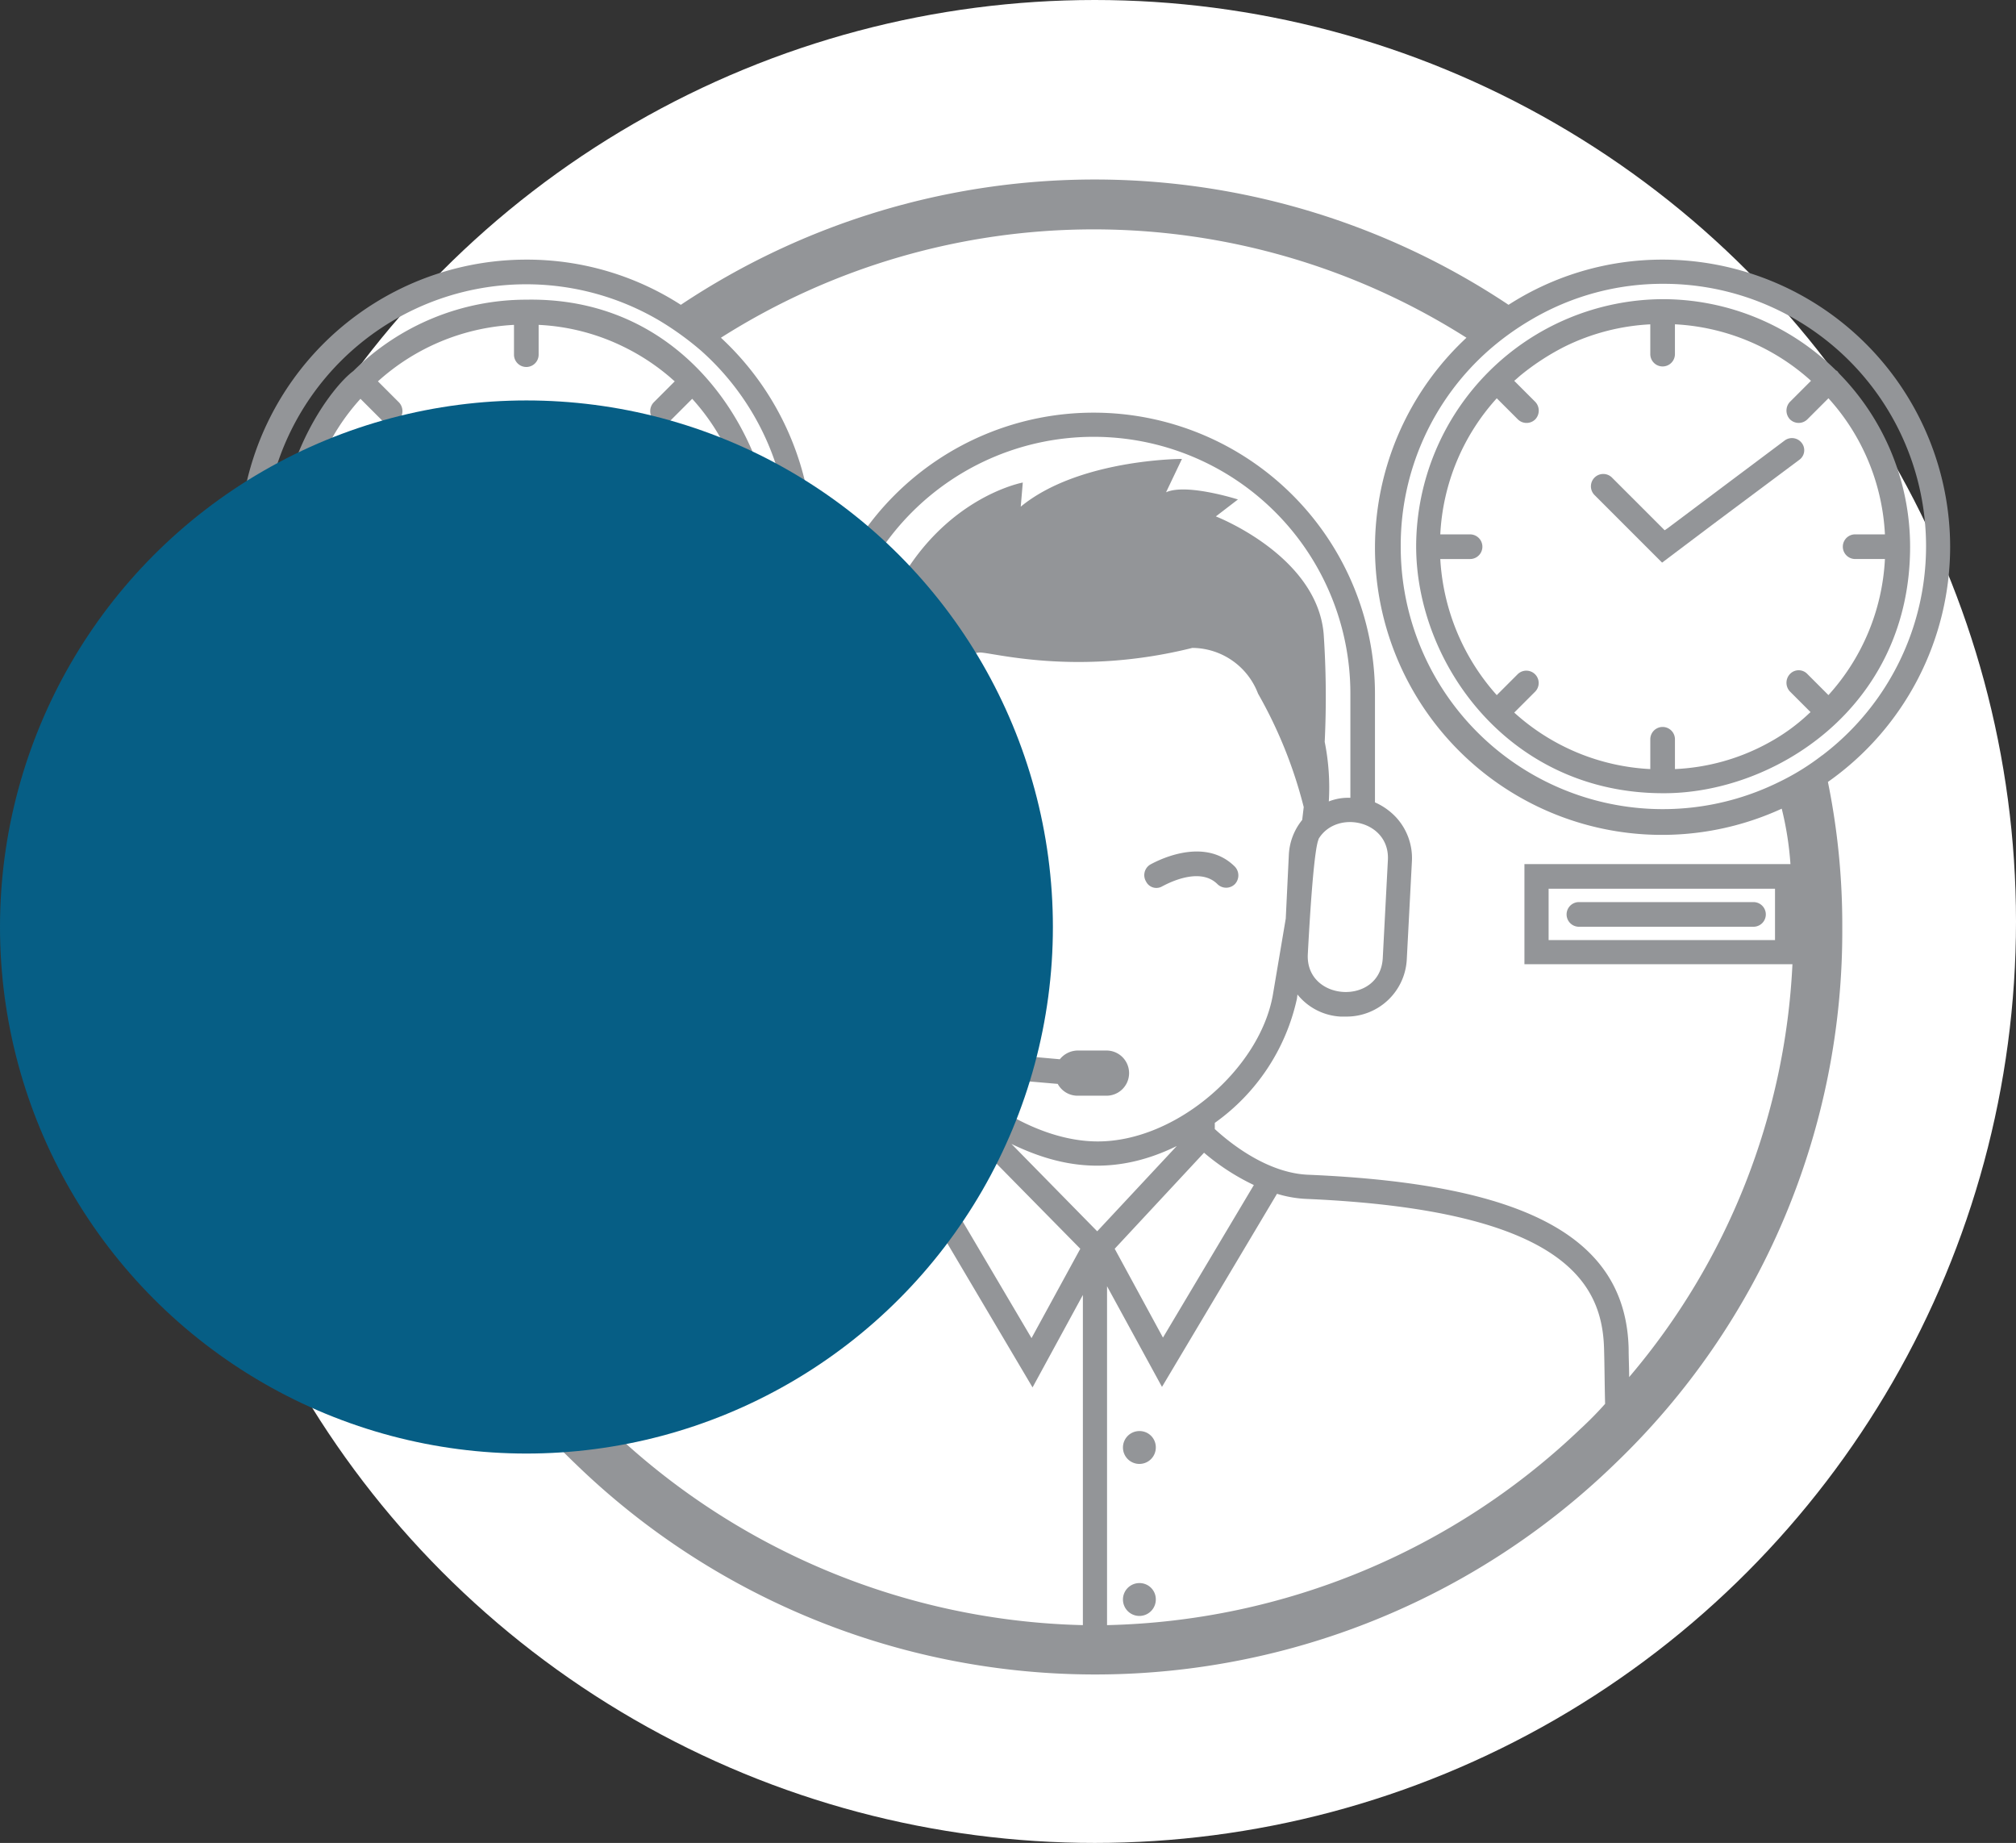
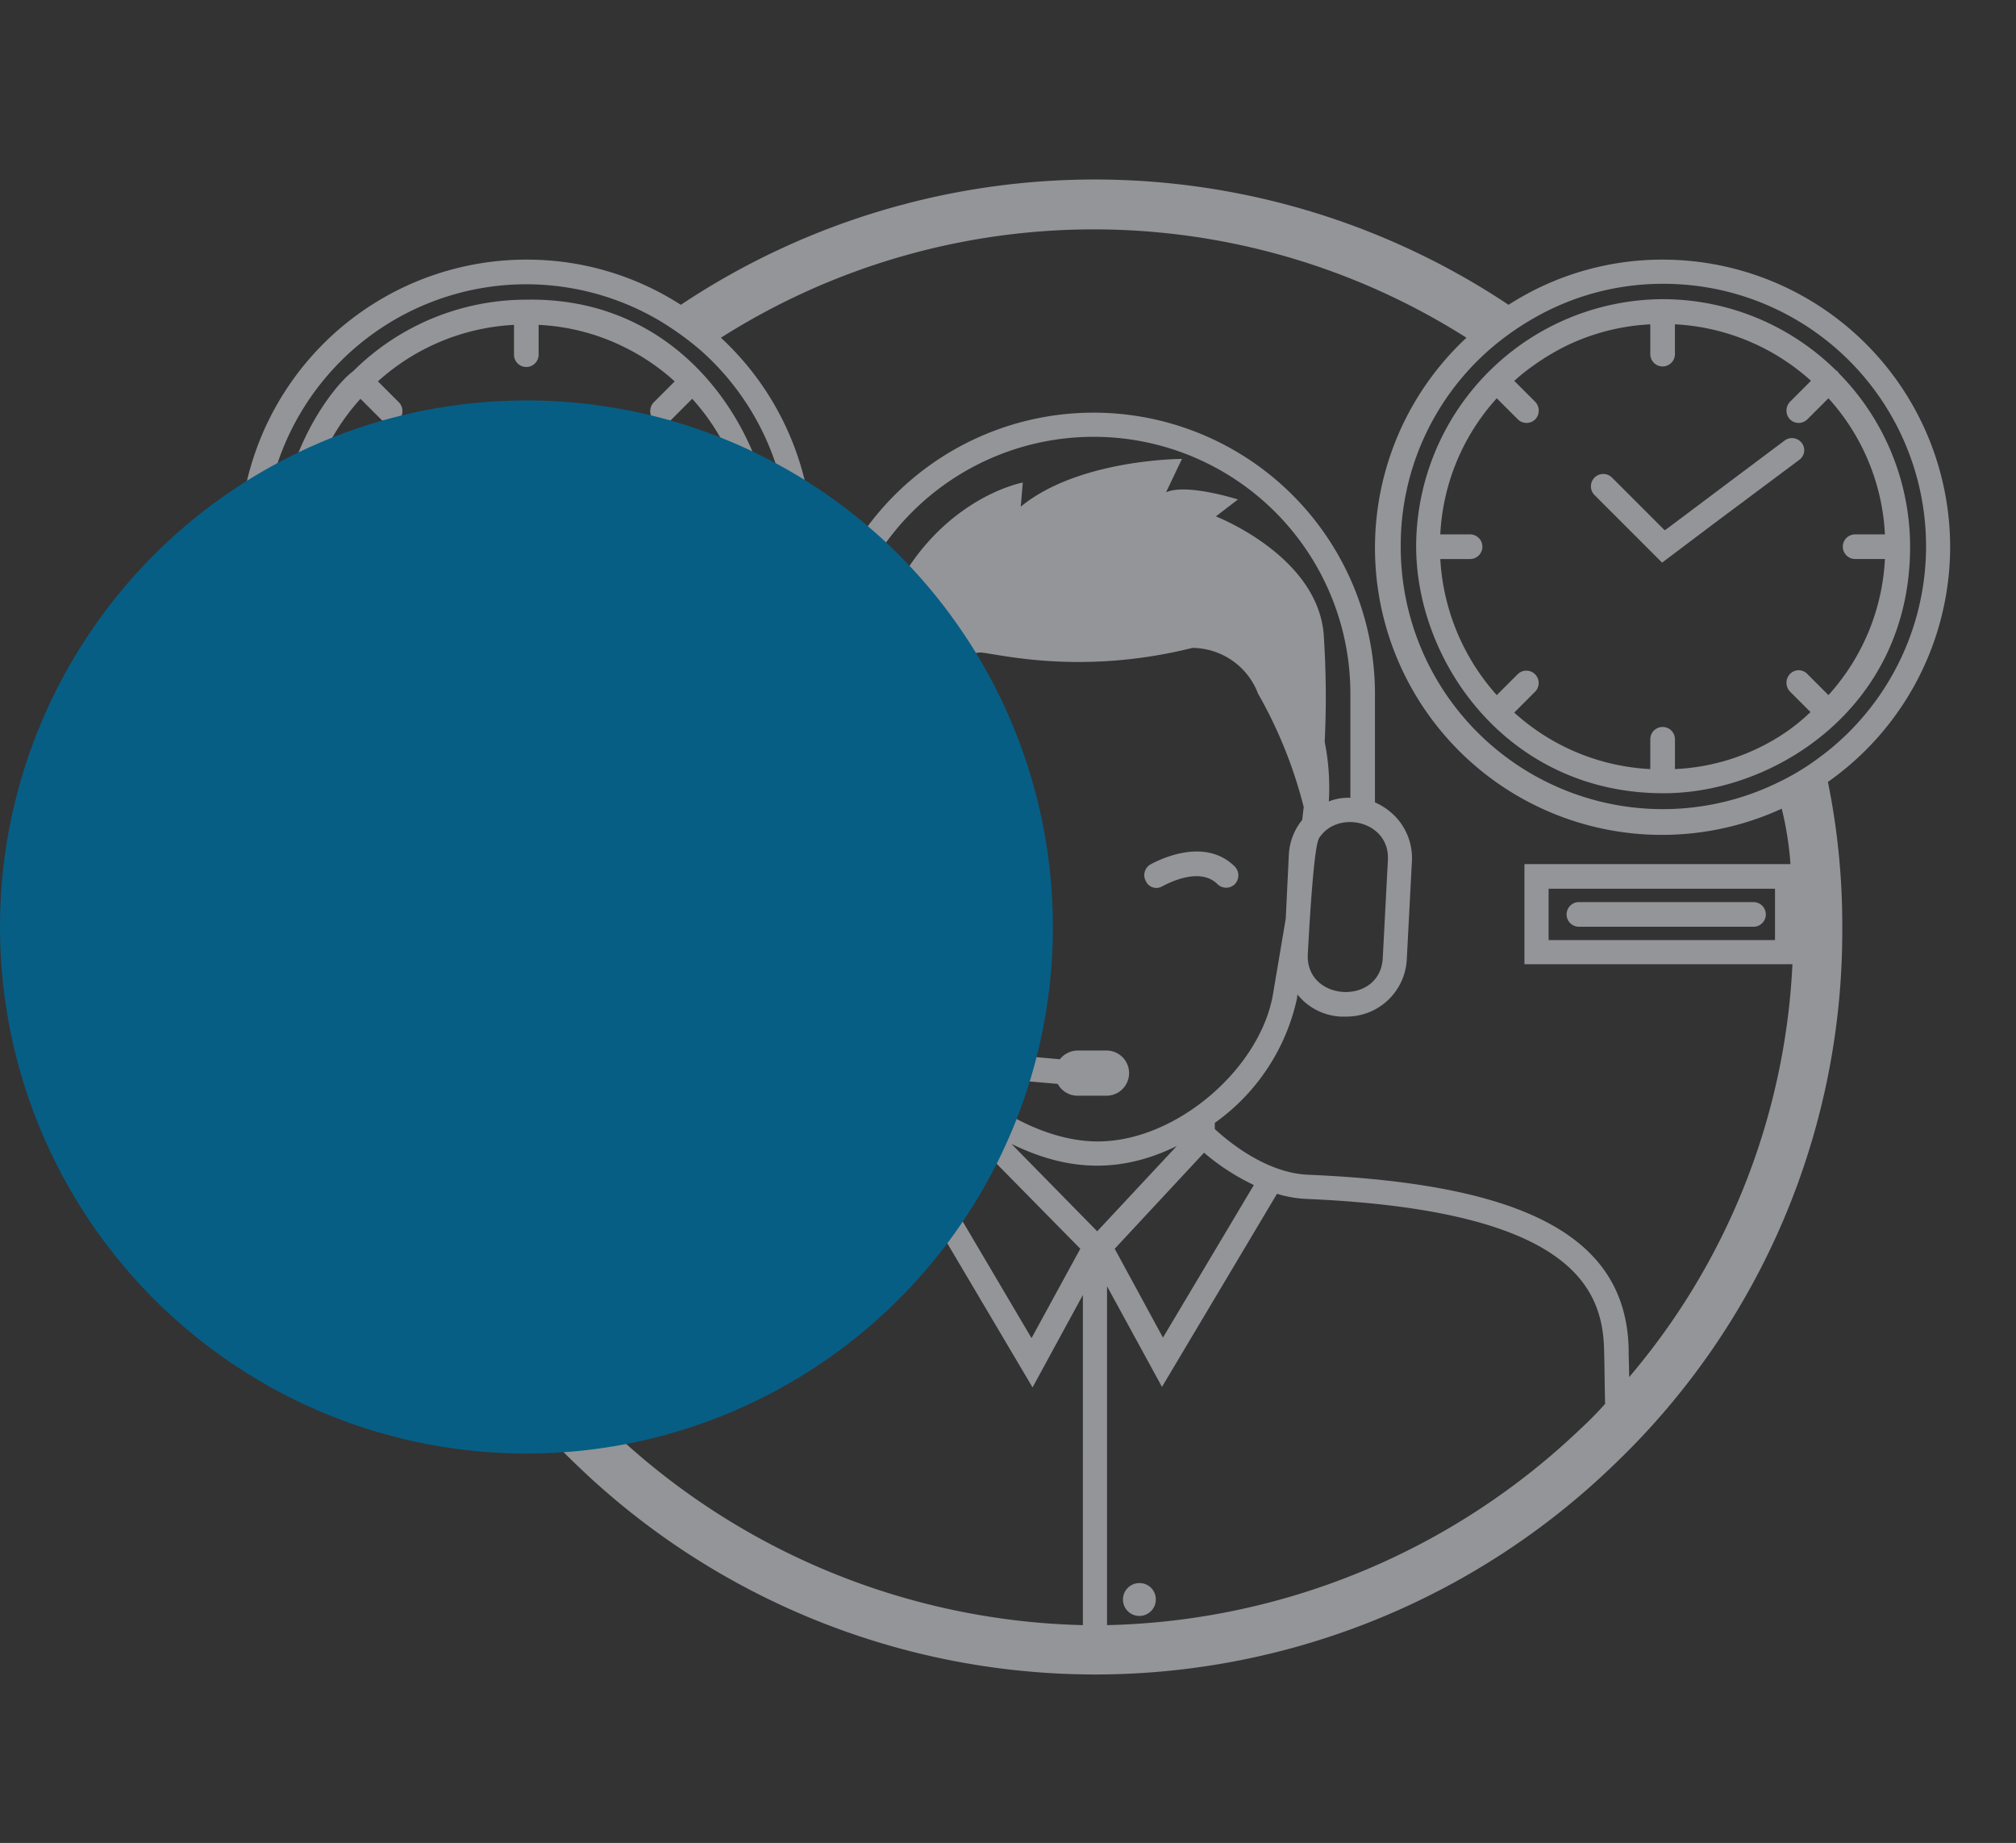
<svg xmlns="http://www.w3.org/2000/svg" width="168.496" height="154" viewBox="0 0 168.496 154">
  <rect x="0" y="0" width="168.496" height="154" fill="#333333" stroke="none" />
  <defs>
    <style>.a{fill:#fff;}.b{mix-blend-mode:luminosity;}.b,.d{isolation:isolate;}.c{fill:#939598;}.d{fill:#065e85;mix-blend-mode:multiply;}</style>
  </defs>
-   <circle class="a" cx="77" cy="77" r="77" transform="translate(14.496)" />
  <g class="b" transform="translate(20 15)">
    <path class="c" d="M261.174,238.244c.043,0,3-1.759,4.592-.172a1.036,1.036,0,0,0,1.459,0,1.063,1.063,0,0,0,0-1.459c-2.7-2.7-6.909-.257-7.081-.172a1.034,1.034,0,0,0-.343,1.416A.963.963,0,0,0,261.174,238.244Z" transform="translate(-184.014 -179.193)" />
    <path class="c" d="M227.3,236.541c-.172-.086-4.377-2.532-7.081.172a1.032,1.032,0,0,0,1.459,1.459c1.588-1.588,4.549.129,4.592.172a1.143,1.143,0,0,0,.515.129,1.032,1.032,0,0,0,.515-1.931Z" transform="translate(-161.336 -179.25)" />
-     <path class="c" d="M256.873,348.2a1.373,1.373,0,1,0,1.373,1.373A1.356,1.356,0,0,0,256.873,348.2Z" transform="translate(-181.644 -243.617)" />
    <path class="c" d="M256.873,377.8a1.373,1.373,0,1,0,1.373,1.373A1.356,1.356,0,0,0,256.873,377.8Z" transform="translate(-181.644 -260.514)" />
    <path class="c" d="M226.392,135.184A24.029,24.029,0,0,0,202.4,111.195a23.739,23.739,0,0,0-12.917,3.776,62.365,62.365,0,0,0-69.179,0,23.739,23.739,0,0,0-12.917-3.776,24,24,0,0,0-13.776,43.644,62.554,62.554,0,0,0-1.159,12.1,61.628,61.628,0,0,0,19.011,44.846,62.393,62.393,0,0,0,86.945,0,61.588,61.588,0,0,0,18.968-44.8,59.785,59.785,0,0,0-1.2-12.145A24.045,24.045,0,0,0,226.392,135.184Zm-140.932,0a21.924,21.924,0,0,1,33-18.925,25.169,25.169,0,0,1,3.519,2.532,21.946,21.946,0,0,1-24.2,36.134,25.082,25.082,0,0,1-3.691-2.274A22,22,0,0,1,85.46,135.184Zm66.346,44.889h0a1.879,1.879,0,0,0,1.674.987h2.4a1.888,1.888,0,0,0,0-3.776h-2.4a1.94,1.94,0,0,0-1.5.73l-10.514-.944h0a11.5,11.5,0,0,1-1.888-4.506l-.258-1.631a4.385,4.385,0,0,0,.258-1.845l-.429-8.2a4.962,4.962,0,0,0-2.017-3.734c.858-3.262,2.189-7.768,3.433-9.527,2.017-2.832,3.777-3.519,4.678-3.6s8.025,2.06,17.81-.386a5.912,5.912,0,0,1,5.493,3.819,37.777,37.777,0,0,1,3.819,9.484c-.043.343-.086.73-.129,1.073a4.991,4.991,0,0,0-1.116,2.918l-.257,5.321-1.073,6.351c-1.073,6.18-8.068,12.274-14.634,12.274-4.806,0-9.484-3.219-11.8-5.536h0Zm21.8-20.47c1.5-2.489,5.965-1.545,5.793,1.76l-.429,8.2c-.215,3.991-6.437,3.648-6.266-.3C173.22,159.56,173.607,159.817,173.607,159.6Zm2.7-3.433a4.4,4.4,0,0,0-1.845.3,19.334,19.334,0,0,0-.343-4.978,77.9,77.9,0,0,0-.086-9.012c-.558-6.566-9.012-9.827-9.012-9.827l1.845-1.416s-4.291-1.373-6.008-.6l1.33-2.789s-8.626,0-13.475,3.991l.172-2.017s-13,2.36-13.733,21.929h0a22.1,22.1,0,0,0-.3,4.463,4.147,4.147,0,0,0-1.03-.043h-.472v-8.712a21.457,21.457,0,1,1,42.915,0v8.712Zm-42.657,2.06a2.964,2.964,0,0,1,3.39,2.832l.429,8.2c.215,3.991-6.051,4.291-6.223.3l-.429-8.2A3.008,3.008,0,0,1,133.653,158.229Zm1.8,16.093a5.194,5.194,0,0,0,2.146-.987,11.672,11.672,0,0,0,1.33,3.519h0l-3.476-.3Zm19.655,18.067-7.167-7.3c3.562,1.717,8.154,2.961,13.819.172Zm40.469,16.436A59.2,59.2,0,0,1,155.926,225.3h0V196.981l4.592,8.411,9.613-16.136a9.762,9.762,0,0,0,2.489.429c21.758.944,24.719,7.21,24.848,12.574.043,1.459.043,3,.086,4.549C196.909,207.538,196.266,208.182,195.579,208.826ZM160.6,201.273l-4.034-7.424h0l7.467-8.025a18.838,18.838,0,0,0,4.163,2.7Zm-15.02-15.664,8.111,8.24h0l-4.077,7.467-7.725-13.089A24.076,24.076,0,0,0,145.583,185.609ZM140,189.042h0l9.7,16.393,4.206-7.725V225.3a59.262,59.262,0,0,1-39.61-16.479,35.246,35.246,0,0,1-2.489-2.575c0-1.373.043-2.7.086-3.948.129-5.364,3.047-11.587,24.848-12.574A11.082,11.082,0,0,0,140,189.042Zm73.041-27.337h-22.23v8.368h22.4a57.452,57.452,0,0,1-13.647,34.5c0-.815-.043-1.588-.043-2.36-.215-9.27-8.5-13.776-26.779-14.548-3.219-.129-6.223-2.36-7.81-3.819v-.515a17.256,17.256,0,0,0,6.866-10.385l.043-.343a4.959,4.959,0,0,0,3.6,1.845h.515a5.036,5.036,0,0,0,5.021-4.764l.429-8.2a5.032,5.032,0,0,0-1.287-3.648,5.346,5.346,0,0,0-1.8-1.287h0V147.5a23.517,23.517,0,1,0-47.035,0v9.355a5.058,5.058,0,0,0-2.532,4.635l.429,8.2a5.078,5.078,0,0,0,4.206,4.721h0v4.077l6.952.644h0a19.48,19.48,0,0,0,4.549,4.249v.043c-1.33,1.373-4.764,4.163-8.325,4.334-18.325.815-26.564,5.279-26.779,14.548,0,.558-.043,1.116-.043,1.717a57.382,57.382,0,0,1-13.132-33.86H118.89v-8.368H96.746c.129-1.588.343-3.176.6-4.721a23.658,23.658,0,0,0,10,2.189,23.96,23.96,0,0,0,16.308-41.541,58.128,58.128,0,0,1,62.312,0,23.984,23.984,0,0,0,26.35,39.353A26.8,26.8,0,0,1,213.045,161.705Zm-1.287,2.06v4.291H192.832v-4.291ZM97.905,168.057v-4.291h18.925v4.291Zm117.8-15.449a20.314,20.314,0,0,1-3.691,2.274,21.909,21.909,0,0,1-31.542-19.741,21.736,21.736,0,0,1,7.381-16.393,22.88,22.88,0,0,1,3.519-2.532,21.617,21.617,0,0,1,11.072-3,21.93,21.93,0,0,1,13.261,39.4Z" transform="translate(-83.4 -104.5)" />
    <path class="c" d="M353.884,148.485h0a20.66,20.66,0,0,0-5.922-14.462.042.042,0,0,0-.043-.043c-.043-.043-.043-.086-.086-.129s-.086-.086-.129-.086l-.043-.043a20.635,20.635,0,0,0-14.419-5.922h0A20.705,20.705,0,0,0,312.6,148.442c0,9.742,7.725,20.642,20.642,20.642,9.227.043,20.642-7.124,20.642-20.6Zm-11.844,16.393a17.873,17.873,0,0,1-7.81,2.189h0v-2.489a1.03,1.03,0,0,0-2.06,0v2.489a18.272,18.272,0,0,1-11.372-4.721l1.759-1.76a1.032,1.032,0,0,0-1.459-1.459l-1.76,1.76a18.619,18.619,0,0,1-4.721-11.372h2.489a1.03,1.03,0,1,0,0-2.06h-2.489a18.272,18.272,0,0,1,4.721-11.372l1.76,1.759a1.036,1.036,0,0,0,1.459,0,1.063,1.063,0,0,0,0-1.459l-1.76-1.76c.215-.172.386-.343.6-.515a20.392,20.392,0,0,1,3.648-2.36,18.236,18.236,0,0,1,7.124-1.845v2.489a1.03,1.03,0,1,0,2.06,0V129.9h0a18.373,18.373,0,0,1,11.372,4.721h0l-1.76,1.76a1.063,1.063,0,0,0,0,1.459,1.036,1.036,0,0,0,1.459,0l1.759-1.759a18.272,18.272,0,0,1,4.721,11.372h-2.489a1.03,1.03,0,0,0,0,2.06h2.489a18.272,18.272,0,0,1-4.721,11.372l-1.759-1.76a1,1,0,0,0-1.459,0,1.063,1.063,0,0,0,0,1.459l1.674,1.674h0l.043.043a.042.042,0,0,1-.043.043A16.08,16.08,0,0,1,342.039,164.878Z" transform="translate(-214.239 -117.801)" />
    <path class="c" d="M364.252,155.253a1.026,1.026,0,0,0-1.416-.215c-10.6,7.939-9.656,7.253-10.042,7.51l-4.42-4.42a1.032,1.032,0,0,0-1.459,1.459l5.665,5.665c5.922-4.463,3.819-2.875,11.458-8.583A.988.988,0,0,0,364.252,155.253Z" transform="translate(-233.663 -133.238)" />
    <path class="c" d="M111.842,169.179a20.678,20.678,0,0,0,20.642-20.642c0-8.24-6.695-20.9-20.642-20.642A20.523,20.523,0,0,0,97.38,133.86c-1.845,1.373-6.137,7.167-6.18,14.677h0A20.65,20.65,0,0,0,111.842,169.179Zm-12.359-6.738-.043-.043.086-.086,1.631-1.631a1.063,1.063,0,0,0,0-1.459,1.255,1.255,0,0,0-.515-.3.992.992,0,0,0-.944.3l-1.76,1.76a18.373,18.373,0,0,1-4.721-11.372h2.489a1.03,1.03,0,1,0,0-2.06H93.26a18.272,18.272,0,0,1,4.721-11.372h0l1.76,1.76a1.036,1.036,0,0,0,1.459,0,1.063,1.063,0,0,0,0-1.459l-1.76-1.76h0A18.373,18.373,0,0,1,110.812,130h0v2.489a1.03,1.03,0,1,0,2.06,0V130A18.044,18.044,0,0,1,120,131.843a18.279,18.279,0,0,1,3.648,2.36c.215.172.386.343.6.515l-1.76,1.76a1.063,1.063,0,0,0,0,1.459,1.036,1.036,0,0,0,1.459,0l1.76-1.76a18.272,18.272,0,0,1,4.721,11.372h-2.489a1.03,1.03,0,1,0,0,2.06h2.489a18.272,18.272,0,0,1-4.721,11.372h0l-1.76-1.76a1.032,1.032,0,0,0-1.459,1.459l1.76,1.76h0a18.373,18.373,0,0,1-11.372,4.721v-2.489a1.03,1.03,0,1,0-2.06,0v2.489h0A19.157,19.157,0,0,1,99.483,162.441Z" transform="translate(-87.853 -117.853)" />
    <path class="c" d="M122.783,167.745c4.249,2.274,4.592,2.446,5.493,2.918l-4.291,11.8a1.048,1.048,0,0,0,.6,1.33,1.063,1.063,0,0,0,1.33-.6l4.892-13.475c-4.291-2.274-3.09-1.674-7.081-3.776a1,1,0,0,0-1.373.429A1.05,1.05,0,0,0,122.783,167.745Z" transform="translate(-105.574 -139.507)" />
-     <path class="c" d="M135.021,245.2H120.43a1.03,1.03,0,1,0,0,2.06h14.591a1.03,1.03,0,1,0,0-2.06Z" transform="translate(-103.951 -184.819)" />
    <path class="c" d="M342.93,247.26h14.591a1.03,1.03,0,0,0,0-2.06H342.93a1.03,1.03,0,0,0,0,2.06Z" transform="translate(-230.965 -184.819)" />
  </g>
  <circle class="d" cx="44" cy="44" r="44" transform="translate(0 33.462)" />
</svg>